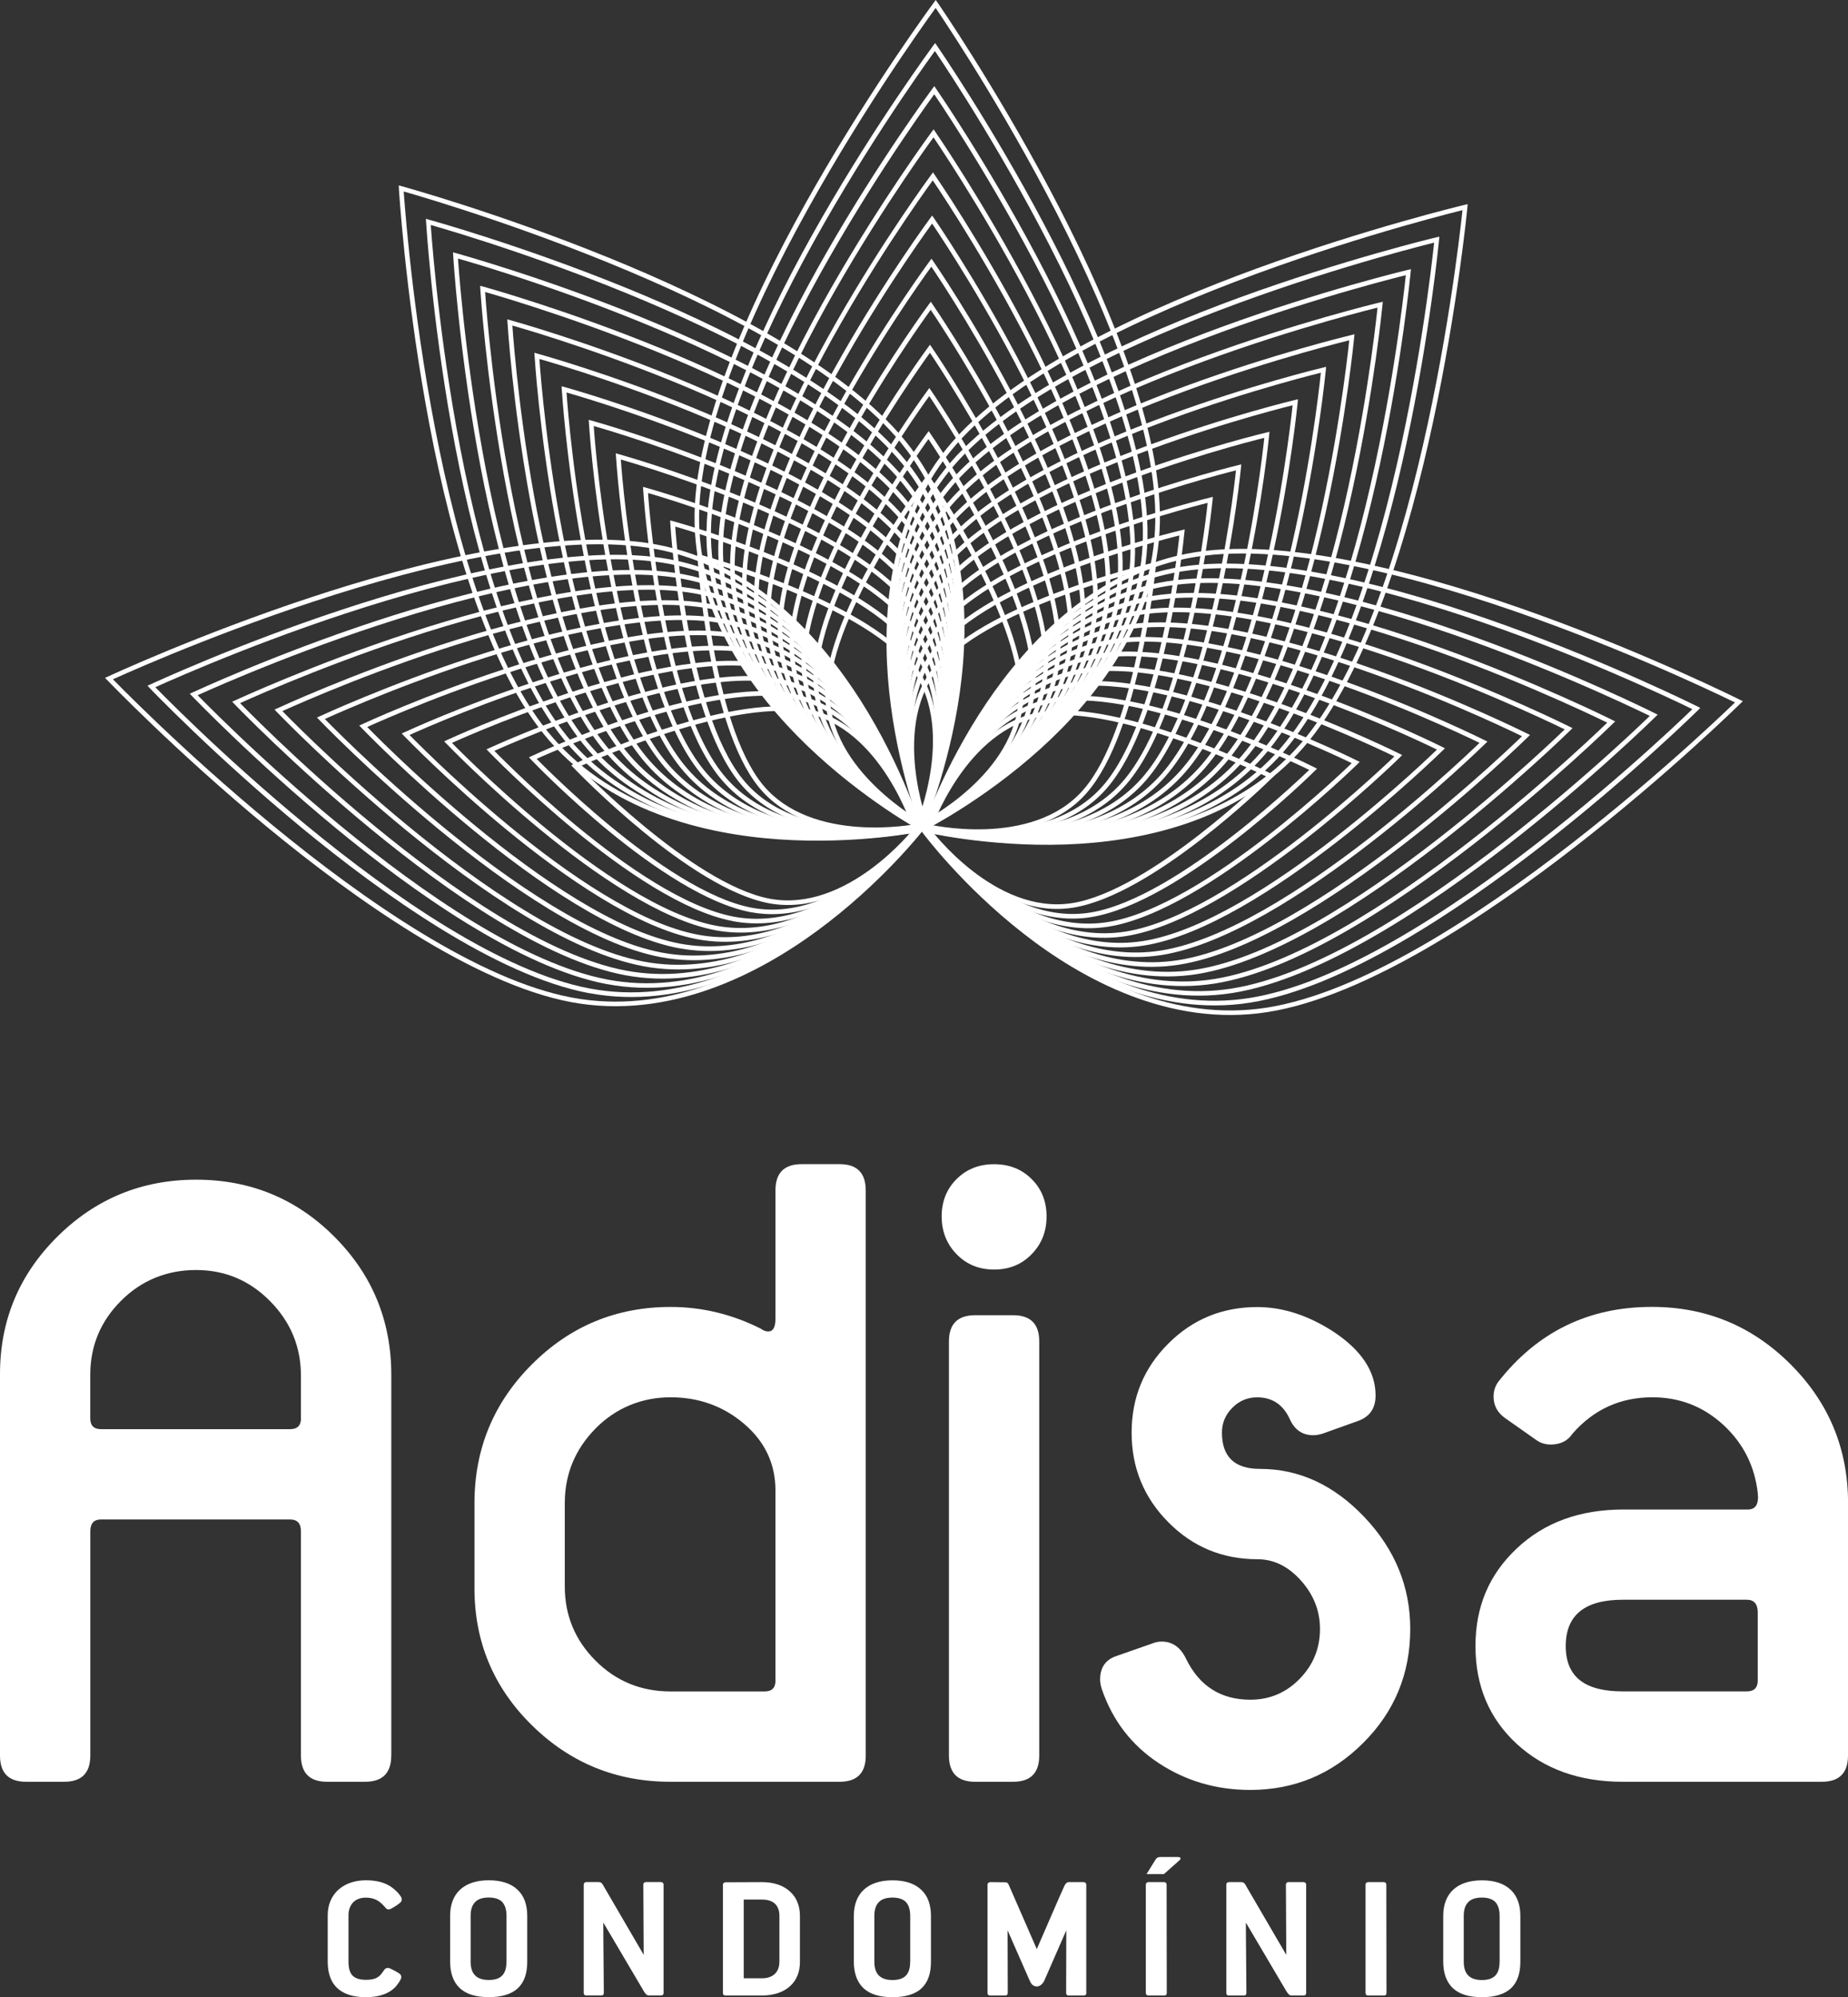
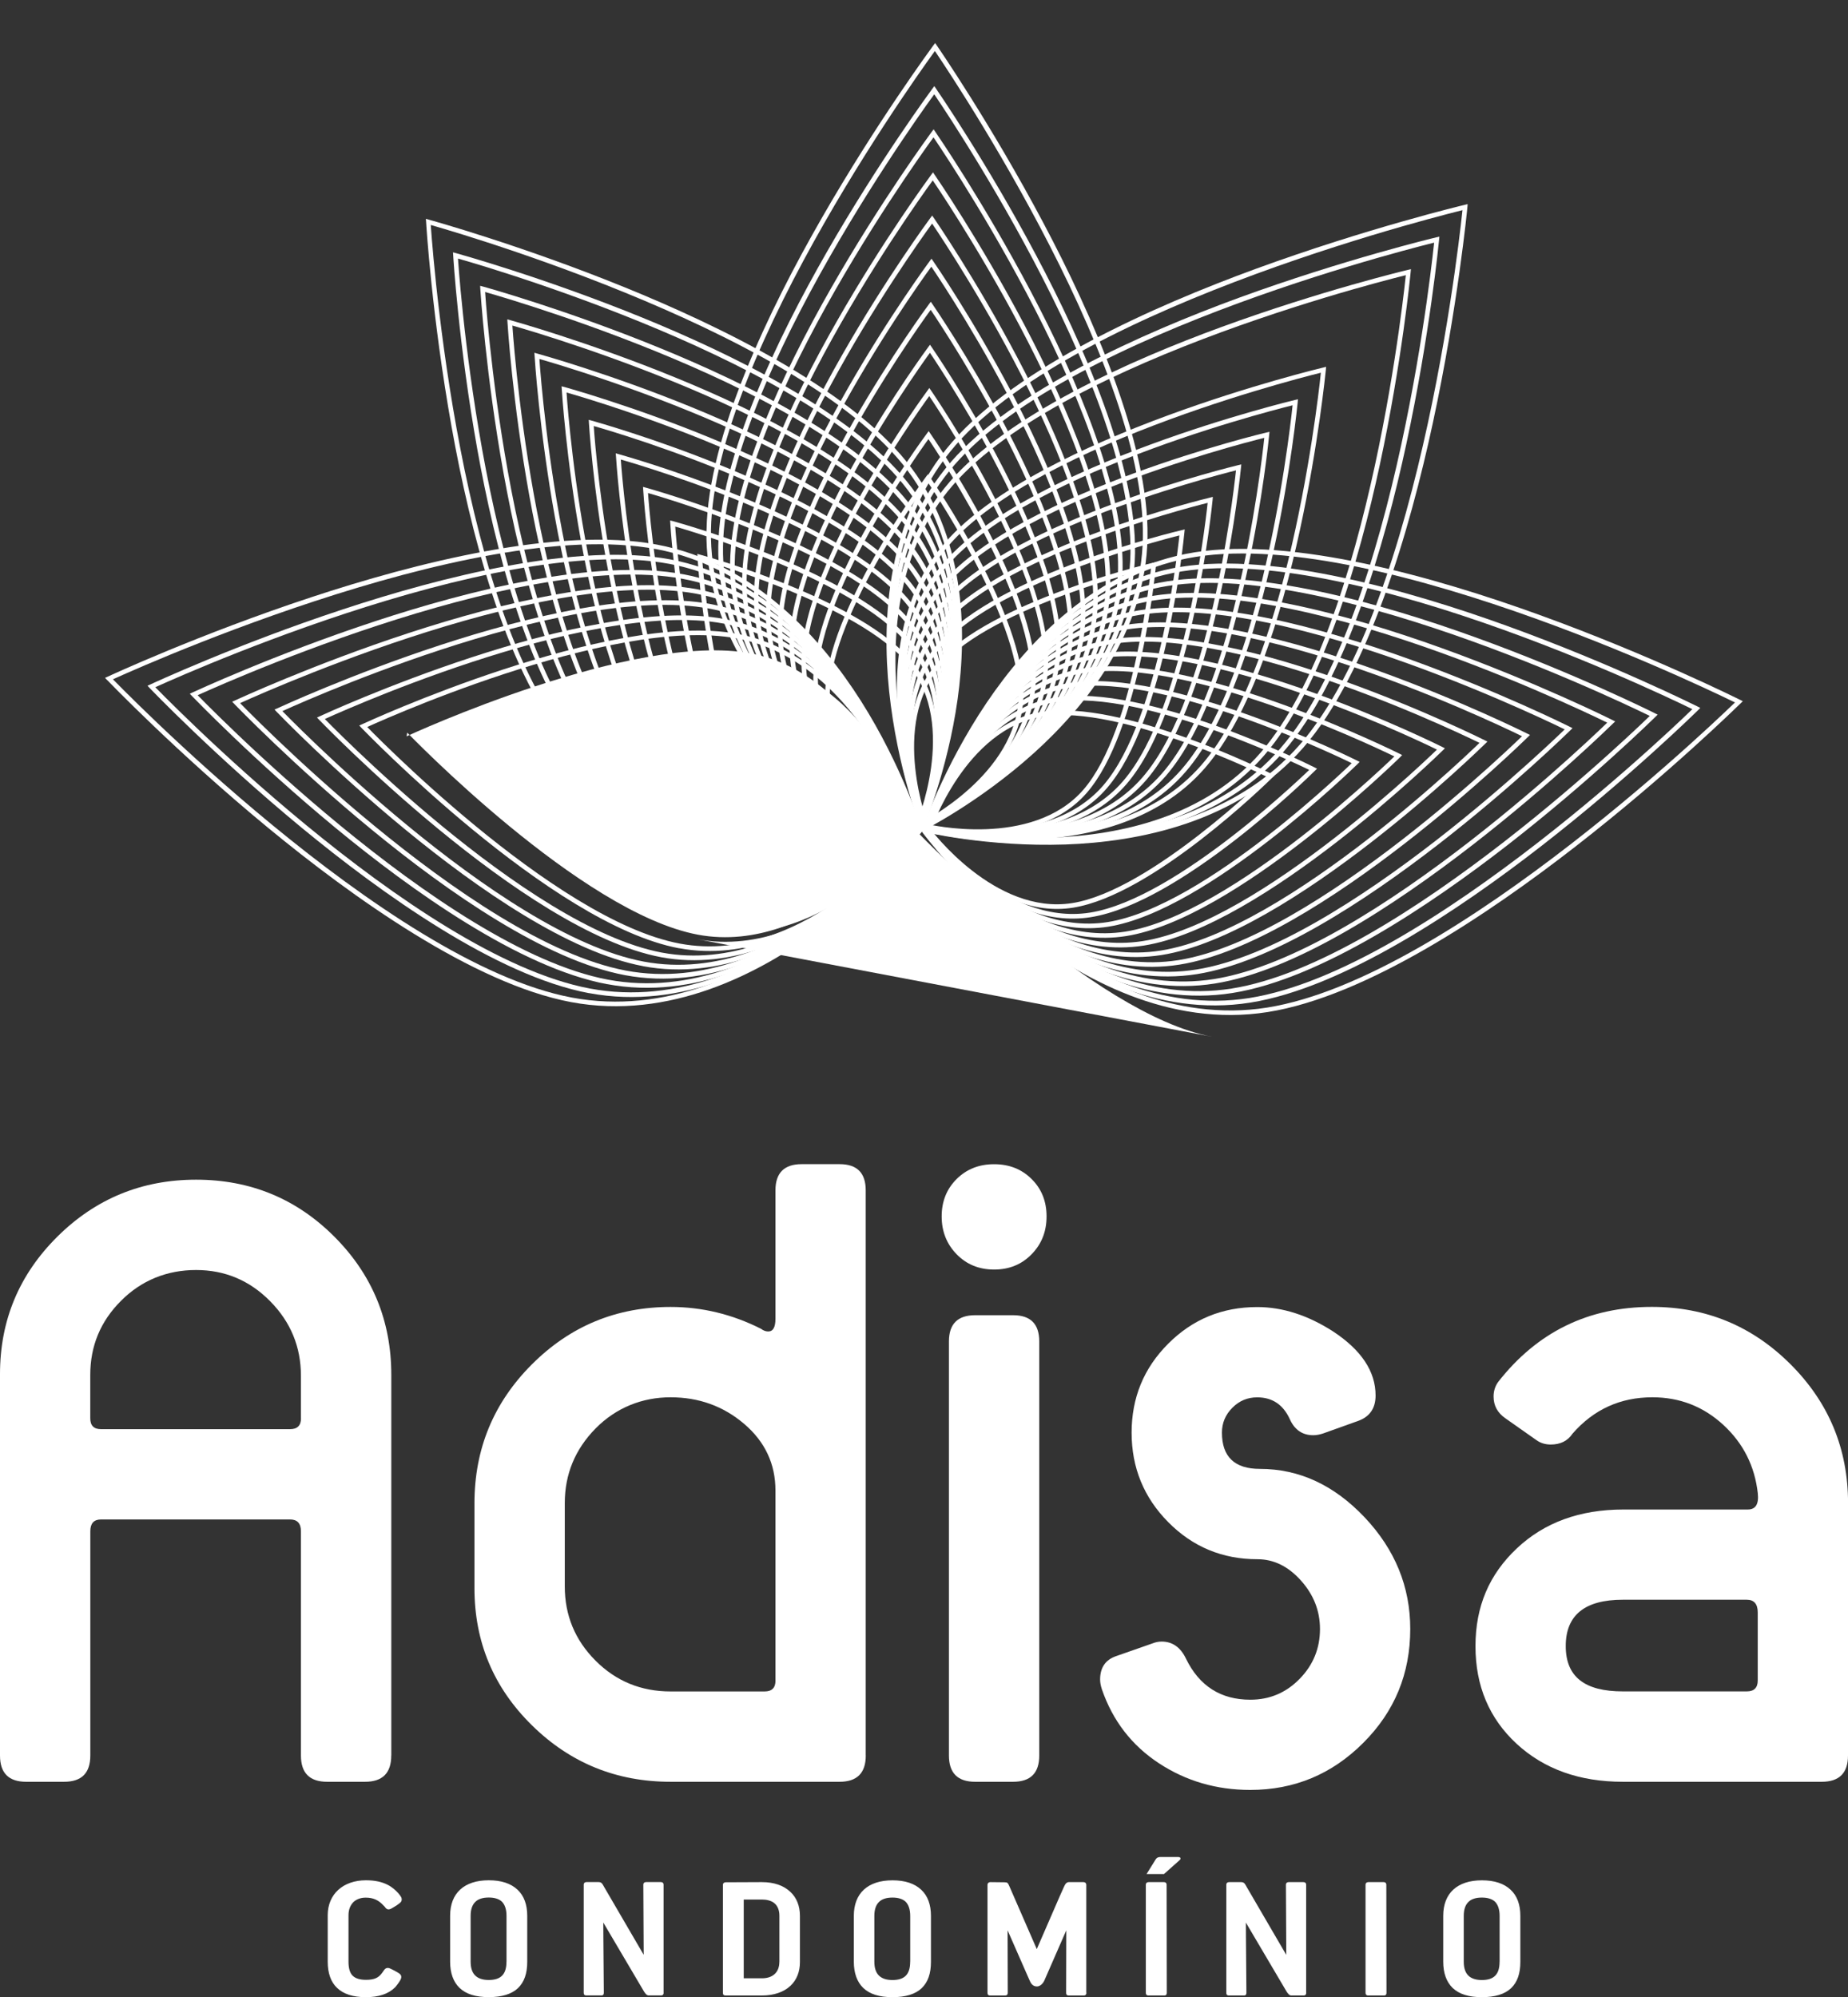
<svg xmlns="http://www.w3.org/2000/svg" id="Layer_2" viewBox="0 0 351.32 379.61">
  <rect x="0" y="0" width="351.32" height="379.61" fill="#333333" stroke="none" />
  <defs>
    <style>.cls-1,.cls-2{fill:#fff;}.cls-2{fill-rule:evenodd;}</style>
  </defs>
  <g id="Layer_1-2">
    <g>
      <path class="cls-1" d="M74.38,333.67c0,3.33-1.66,4.99-4.98,4.99h-7.21c-3.32,0-4.98-1.66-4.98-4.99v-42.63c0-1.49-.69-2.24-2.07-2.24H19.22c-1.38,0-2.05,.75-2.05,2.24v42.63c0,3.33-1.66,4.99-4.98,4.99H4.97c-3.32,0-4.97-1.66-4.97-4.99v-72.5c0-10.2,3.63-18.9,10.9-26.12,7.28-7.22,16.07-10.83,26.38-10.83s19.07,3.61,26.28,10.83c7.21,7.22,10.83,15.98,10.83,26.29v72.33Zm-17.17-64.09v-8.08c0-5.5-1.95-10.23-5.85-14.18-3.9-3.95-8.59-5.93-14.09-5.93s-10.38,1.95-14.26,5.85c-3.91,3.9-5.85,8.59-5.85,14.09v8.25c0,1.37,.68,2.06,2.05,2.06H55.15c1.37,0,2.07-.69,2.07-2.06Z" />
      <path class="cls-1" d="M164.59,333.67c0,3.32-1.66,4.99-4.98,4.99h-32.13c-10.3,0-19.09-3.58-26.37-10.75-7.28-7.16-10.91-15.84-10.91-26.03v-16.16c0-10.32,3.63-19.11,10.91-26.39,7.27-7.28,16.07-10.92,26.38-10.92,5.95,0,11.69,1.38,17.18,4.15,.46,.35,.92,.51,1.38,.51,.91,0,1.37-.8,1.37-2.41v-24.41c0-3.31,1.66-4.98,4.97-4.98h7.22c3.32,0,4.97,1.66,4.97,4.98v107.42Zm-17.17-14.24v-36.13c0-5.05-1.98-9.27-5.93-12.65-3.96-3.38-8.62-5.07-14.01-5.07s-10.37,1.98-14.26,5.93c-3.89,3.96-5.85,8.69-5.85,14.19v15.83c0,5.51,1.96,10.22,5.85,14.11,3.89,3.9,8.65,5.85,14.26,5.85h17.89c1.37,0,2.06-.69,2.06-2.07Z" />
      <path class="cls-1" d="M198.96,231.2c0,2.86-.94,5.25-2.84,7.19-1.88,1.94-4.26,2.91-7.13,2.91s-5.24-.97-7.13-2.91c-1.89-1.94-2.84-4.34-2.84-7.19s.95-5.22,2.84-7.1c1.89-1.88,4.26-2.82,7.13-2.82s5.25,.94,7.13,2.82c1.9,1.88,2.84,4.25,2.84,7.1m-1.39,102.47c0,3.33-1.66,4.99-4.97,4.99h-7.22c-3.31,0-4.98-1.66-4.98-4.99v-78.71c0-3.32,1.67-4.98,4.98-4.98h7.22c3.31,0,4.97,1.66,4.97,4.98v78.71Z" />
      <path class="cls-1" d="M268.1,309.61c0,8.49-2.97,15.71-8.94,21.66-5.95,5.96-13.12,8.94-21.48,8.94-6.42,0-12.21-1.69-17.36-5.07-5.16-3.39-8.77-8.06-10.83-14.02-.23-.69-.35-1.32-.35-1.89,0-2.29,1.03-3.78,3.09-4.47l6.89-2.41c.57-.23,1.14-.34,1.72-.34,2.06,0,3.61,1.1,4.64,3.28,2.53,5.18,6.61,7.77,12.22,7.77,3.67,0,6.79-1.32,9.37-3.96,2.58-2.64,3.87-5.8,3.87-9.48,0-3.44-1.2-6.51-3.62-9.21-2.42-2.7-5.17-4.05-8.26-4.05-6.66,0-12.32-2.35-16.96-7.04-4.65-4.69-6.97-10.37-6.97-17.01s2.31-12.28,6.96-16.92c4.63-4.64,10.27-6.96,16.92-6.96,4.8,0,9.61,1.54,14.43,4.64,5.38,3.54,8.07,7.6,8.07,12.17,0,2.4-1.09,4.01-3.26,4.81l-6.7,2.4c-.68,.23-1.32,.34-1.89,.34-2.06,0-3.56-1.03-4.47-3.08-1.26-2.74-3.32-4.12-6.19-4.12-1.84,0-3.41,.66-4.72,1.98-1.32,1.32-1.98,2.9-1.98,4.73,0,4.59,2.41,6.89,7.23,6.89,7.46,0,14.08,3.07,19.89,9.2,5.79,6.13,8.68,13.2,8.68,21.23" />
      <path class="cls-1" d="M351.32,333.67c0,3.32-1.66,4.99-4.99,4.99h-37.81c-8.25,0-14.98-2.41-20.2-7.22-5.21-4.82-7.82-11-7.82-18.56s2.62-13.65,7.86-18.58c5.23-4.93,11.99-7.39,20.27-7.39h23.64c1.5,0,2.12-1.03,1.9-3.1-.58-5.16-2.76-9.49-6.56-12.99-3.79-3.49-8.29-5.24-13.47-5.24-6.1,0-11.16,2.3-15.19,6.91-.92,1.38-2.3,2.07-4.14,2.07-1.04,0-1.96-.28-2.76-.86l-5.87-4.13c-1.5-1.04-2.24-2.42-2.24-4.13,0-1.04,.29-1.95,.86-2.76,7.44-9.52,17.18-14.28,29.22-14.28,10.32,0,19.11,3.64,26.39,10.92,7.28,7.28,10.92,16.07,10.92,26.39v47.96Zm-17.16-14.25v-12.94c0-1.61-.7-2.42-2.07-2.42h-23.59c-7.22,0-10.84,2.93-10.84,8.8s3.62,8.62,10.84,8.62h23.59c1.37,0,2.07-.69,2.07-2.07Z" />
      <path class="cls-1" d="M240.89,191.51c-35.4,5.6-64.54-33.45-64.83-33.85l.03,.06,.03,.34c.16-.47,15.82-46.61,51.21-52.22,35.53-5.62,102.39,27.61,103.06,27.95l-.11-.71c-.54,.53-53.87,52.8-89.4,58.43m89.9-58.5c-.17-.09-17.07-8.52-38.19-16.16-19.5-7.06-46.68-14.84-65.42-11.88-18.79,2.98-31.9,17.2-39.6,28.59-8.31,12.32-12.24,24.1-12.29,24.22l-.07,.22,.12,.18c.08,.11,7.47,10.09,19.2,19.23,10.82,8.47,27.69,17.93,46.48,14.95,18.73-2.96,42.18-18.76,58.55-31.5,17.72-13.77,31.18-27.03,31.32-27.15l.44-.43-.54-.28Z" />
      <path class="cls-1" d="M322.18,134.36h0c-.51,.49-51.01,50.01-84.65,55.33-33.53,5.32-61.12-31.67-61.4-32.04l.06,.4c.15-.44,14.97-44.14,48.49-49.45,33.65-5.33,96.98,26.15,97.62,26.47l-.12-.71Zm-97.64-26.63c-17.81,2.82-30.25,16.29-37.53,27.09-7.88,11.68-11.61,22.85-11.65,22.96l-.08,.21,.14,.19c.08,.09,7.07,9.56,18.18,18.22,10.27,8.02,26.25,16.99,44.07,14.17,17.74-2.81,39.95-17.79,55.46-29.85,16.79-13.05,29.54-25.6,29.68-25.73l.43-.44-.55-.28c-.16-.07-16.18-8.07-36.17-15.3-18.48-6.68-44.22-14.05-61.97-11.24Z" />
      <path class="cls-1" d="M314.09,135.64h0c-.48,.47-48.16,47.22-79.93,52.25-31.64,5.01-57.7-29.9-57.96-30.25l.06,.4c.14-.42,14.13-41.67,45.77-46.68,31.77-5.03,91.57,24.69,92.17,24.99h.03l.02,.02-.16-.72Zm-92.2-25.15c-16.83,2.66-28.57,15.38-35.45,25.59-7.45,11.02-10.98,21.57-11.01,21.67l-.08,.22,.14,.17c.07,.09,6.69,9.03,17.17,17.22,9.7,7.58,24.8,16.05,41.62,13.38,16.77-2.65,37.76-16.8,52.4-28.18,15.85-12.33,27.9-24.18,28.02-24.3l.44-.43-.55-.27c-.15-.08-15.28-7.64-34.17-14.45-17.44-6.31-41.78-13.28-58.53-10.62Z" />
      <path class="cls-1" d="M306,136.92h0c-.45,.44-45.31,44.43-75.21,49.17-29.75,4.72-54.27-28.13-54.51-28.46l.06,.4c.13-.39,13.29-39.19,43.05-43.91,29.89-4.74,86.15,23.23,86.73,23.51l-.13-.71Zm-86.74-23.68c-15.85,2.51-26.9,14.48-33.39,24.1-7,10.38-10.32,20.3-10.36,20.4l-.06,.22,.12,.18c.07,.09,6.29,8.5,16.17,16.2,9.13,7.13,23.35,15.12,39.2,12.6,30.16-4.77,75.23-48.96,75.68-49.4l.44-.42-.56-.28c-.56-.29-57.09-28.37-87.24-23.6Z" />
      <path class="cls-1" d="M297.91,138.21h0c-.43,.41-42.48,41.64-70.49,46.07-27.88,4.42-50.84-26.35-51.08-26.67l.06,.4c.13-.37,12.47-36.73,40.33-41.15,28.02-4.43,80.75,21.78,81.28,22.04l-.1-.69Zm-81.31-22.21c-14.86,2.36-25.22,13.6-31.31,22.6-6.58,9.74-9.7,19.05-9.72,19.13l-.07,.22,.14,.18c.06,.08,5.89,7.98,15.15,15.21,8.56,6.69,21.9,14.16,36.76,11.81,28.27-4.48,70.54-45.9,70.97-46.33l.43-.42-.53-.27c-.54-.27-53.53-26.61-81.81-22.13Z" />
      <path class="cls-1" d="M289.81,139.49h0c-.4,.4-39.63,38.85-65.77,43-25.99,4.11-47.41-24.59-47.63-24.87l.07,.4c.12-.34,11.62-34.26,37.62-38.37,26.13-4.14,75.33,20.31,75.82,20.56l-.11-.71Zm-75.85-20.72c-13.88,2.2-23.57,12.68-29.24,21.1-6.13,9.08-9.05,17.78-9.07,17.86l-.07,.22,.14,.19c.05,.07,5.51,7.43,14.14,14.18,8,6.26,20.45,13.23,34.34,11.03,26.39-4.18,65.83-42.83,66.23-43.23l.44-.43-.55-.27c-.49-.25-49.95-24.83-76.35-20.65Z" />
      <path class="cls-1" d="M281.71,140.77h0c-.37,.36-36.79,36.06-61.03,39.9-24.11,3.82-43.99-22.81-44.18-23.07l.05,.39c.11-.31,10.78-31.79,34.91-35.6,24.24-3.85,69.91,18.86,70.37,19.08l-.11-.7Zm-70.4-19.25c-12.9,2.05-21.89,11.79-27.17,19.6-5.69,8.45-8.39,16.52-8.43,16.59l-.06,.21,.12,.18c.06,.06,5.12,6.91,13.16,13.17,7.42,5.8,18.99,12.29,31.9,10.25,24.52-3.89,61.14-39.78,61.5-40.14l.44-.43-.55-.27c-.46-.24-46.38-23.05-70.9-19.17Z" />
      <path class="cls-1" d="M273.62,142.05h0c-.33,.33-33.94,33.27-56.3,36.81-22.24,3.53-40.57-21.04-40.76-21.29l.06,.4c.1-.29,9.95-29.31,32.19-32.84,22.36-3.55,64.5,17.4,64.93,17.62l-.12-.71Zm-64.95-17.79c-11.91,1.9-20.21,10.9-25.09,18.12-5.25,7.79-7.74,15.25-7.77,15.32l-.08,.21,.14,.18c.04,.07,4.72,6.38,12.13,12.17,6.87,5.36,17.54,11.35,29.47,9.46,22.63-3.59,56.44-36.73,56.78-37.06l.44-.43-.54-.28c-.43-.22-42.83-21.28-65.47-17.7Z" />
      <path class="cls-1" d="M265.53,143.34h0c-.32,.3-31.11,30.48-51.59,33.73-20.37,3.21-37.15-19.27-37.31-19.5l.06,.4c.1-.27,9.11-26.84,29.46-30.07,20.49-3.24,59.09,15.95,59.49,16.14l-.11-.69Zm-59.51-16.31c-20.89,3.31-30.06,30.39-30.16,30.66l-.07,.21,.13,.19c.17,.23,17.27,23.13,38.15,19.83,20.77-3.28,51.76-33.66,52.07-33.97l.42-.44-.54-.27c-.38-.19-39.24-19.51-60.01-16.22Z" />
      <path class="cls-1" d="M257.43,144.62h0c-.28,.28-28.26,27.7-46.86,30.64-18.48,2.93-33.71-17.49-33.87-17.69l.06,.39c.07-.25,8.26-24.36,26.74-27.3,18.6-2.94,53.68,14.49,54.03,14.66l-.11-.7Zm-54.06-14.82c-19,3.01-27.36,27.63-27.44,27.88l-.07,.22,.13,.18c.16,.21,15.71,21.05,34.72,18.05,18.88-2.99,47.05-30.61,47.34-30.88l.43-.44-.54-.27c-.36-.18-35.69-17.74-54.56-14.74Z" />
      <path class="cls-1" d="M249.33,145.91h0c-.25,.24-25.4,24.91-42.12,27.55-16.6,2.62-30.29-15.72-30.43-15.91l.06,.39c.07-.2,7.44-21.9,24.02-24.52,16.72-2.64,48.28,13.03,48.59,13.18h.02l.03,.02-.17-.71Zm-48.61-13.35c-17.11,2.71-24.64,24.89-24.71,25.12l-.08,.22,.14,.18c.14,.19,14.15,18.96,31.27,16.25,17-2.69,41.57-26.77,42.6-27.8l.44-.43-.55-.28c-1.3-.65-32.11-15.95-49.11-13.26Z" />
      <path class="cls-1" d="M203.83,171.65c-14.7,2.33-26.86-13.95-26.98-14.11l.06,.4c.07-.2,6.6-19.43,21.31-21.77,14.83-2.35,42.85,11.57,43.13,11.72l-.12-.71c-.21,.23-22.54,22.12-37.39,24.47m37.91-24.55c-1.15-.58-28.54-14.18-43.66-11.8-15.24,2.42-21.94,22.15-22,22.36l-.07,.21,.14,.19c.12,.17,12.59,16.88,27.83,14.46,15.12-2.39,36.96-23.8,37.88-24.71l.44-.43-.55-.27Z" />
      <path class="cls-1" d="M124.72,104.36c35.24,6.62,49.57,53.18,49.7,53.66l.08-.4c-.3,.4-30.54,38.6-65.77,31.99-35.35-6.64-87.17-60.4-87.69-60.94l-.13,.7c.68-.31,68.47-31.63,103.81-25m-104.32,24.91c.13,.14,13.23,13.77,30.54,28.04,16.01,13.19,38.99,29.65,57.62,33.15,18.71,3.51,35.83-5.47,46.9-13.63,11.97-8.81,19.64-18.58,19.73-18.68l.14-.18-.07-.21c-.03-.12-3.64-12.02-11.6-24.56-7.37-11.61-20.08-26.2-38.78-29.7-18.64-3.51-46.03,3.51-65.72,10.01-21.31,7.03-38.45,14.98-38.63,15.07l-.56,.25,.42,.45Z" />
      <path class="cls-1" d="M28.96,130.88h0c.65-.3,64.85-29.98,98.33-23.7,33.36,6.27,46.93,50.37,47.07,50.82l.07-.4c-.28,.37-28.93,36.55-62.28,30.29-33.49-6.29-82.56-57.21-83.06-57.72l-.13,.71Zm83.03,57.88c17.72,3.33,33.96-5.18,44.44-12.91,11.35-8.36,18.62-17.61,18.7-17.7l.13-.19-.06-.21c-.03-.12-3.45-11.38-11-23.27-6.98-11-19.02-24.82-36.75-28.15-17.65-3.31-43.61,3.33-62.27,9.49-20.19,6.65-36.43,14.19-36.59,14.27l-.55,.25,.42,.44c.12,.14,12.53,13.05,28.93,26.58,15.16,12.49,36.94,28.09,54.59,31.41Z" />
      <path class="cls-1" d="M37.01,132.4h0c.61-.29,61.24-28.3,92.85-22.37,31.49,5.92,44.3,47.55,44.42,47.97l.08-.4c-.27,.36-27.31,34.51-58.79,28.6-31.61-5.94-77.96-54.02-78.42-54.5l-.14,.71Zm78.4,54.65c16.74,3.14,32.08-4.89,41.98-12.19,10.72-7.89,17.58-16.63,17.66-16.73l.13-.17-.06-.22c-.04-.1-3.26-10.74-10.39-21.98-6.59-10.4-17.97-23.45-34.72-26.59-16.68-3.14-41.19,3.13-58.82,8.95-19.07,6.29-34.41,13.41-34.56,13.48l-.55,.26,.42,.44c.13,.13,11.84,12.32,27.33,25.09,14.32,11.81,34.89,26.54,51.58,29.67Z" />
      <path class="cls-1" d="M45.07,133.9h0c.58-.26,57.62-26.62,87.35-21.04,29.62,5.56,41.67,44.72,41.79,45.12l.08-.4c-.25,.33-25.69,32.46-55.3,26.9-29.74-5.58-73.35-50.82-73.78-51.29l.04,.07-.18,.64Zm73.75,51.45c15.78,2.96,30.21-4.62,39.55-11.48,10.08-7.42,16.55-15.66,16.61-15.75l.14-.17-.07-.21c-.03-.1-3.08-10.11-9.77-20.7-6.22-9.79-16.92-22.07-32.69-25.03-30.02-5.64-87.31,20.84-87.88,21.11l-.57,.25,.43,.45c.43,.46,44.24,45.9,74.25,51.53Z" />
      <path class="cls-1" d="M53.13,135.41h0c.53-.25,53.99-24.95,81.86-19.71,27.75,5.2,39.04,41.9,39.15,42.27l.07-.39c-.24,.3-24.07,30.4-51.82,25.19-27.87-5.22-68.73-47.63-69.14-48.05l.05,.06-.17,.64Zm69.12,48.23c14.79,2.78,28.33-4.32,37.08-10.77,9.45-6.96,15.52-14.68,15.58-14.76l.13-.18-.06-.23c-.03-.08-2.88-9.48-9.17-19.39-5.83-9.18-15.88-20.71-30.66-23.49-28.15-5.28-81.86,19.54-82.4,19.8l-.56,.24,.43,.46c.41,.43,41.47,43.03,69.62,48.31Z" />
      <path class="cls-1" d="M61.18,136.92h0c.5-.23,50.38-23.28,76.38-18.4,25.87,4.85,36.41,39.08,36.52,39.43l.07-.4c-.22,.28-22.45,28.35-48.32,23.51-25.98-4.88-64.12-44.44-64.51-44.84l-.13,.69Zm64.48,45.01c13.81,2.59,26.46-4.03,34.63-10.06,8.83-6.49,14.49-13.71,14.54-13.78l.14-.17-.06-.21c-.04-.09-2.7-8.87-8.56-18.13-5.44-8.57-14.81-19.32-28.63-21.92-26.27-4.93-76.4,18.23-76.91,18.47l-.55,.26,.43,.44c.38,.4,38.71,40.17,64.98,45.1Z" />
      <path class="cls-1" d="M69.24,138.44h0c.46-.22,46.76-21.61,70.89-17.09,24,4.5,33.77,36.26,33.87,36.59l.07-.4c-.21,.27-20.84,26.31-44.83,21.81-24.12-4.52-59.52-41.25-59.87-41.62l-.13,.7Zm59.84,41.78c12.84,2.41,24.58-3.74,32.17-9.34,8.19-6.03,13.46-12.73,13.5-12.8l.15-.18-.07-.21c-.03-.08-2.51-8.23-7.95-16.83-5.06-7.96-13.78-17.96-26.61-20.37-24.41-4.57-70.96,16.94-71.42,17.16l-.55,.25,.42,.45c.37,.37,35.95,37.3,60.35,41.88Z" />
-       <path class="cls-1" d="M77.3,139.95h0c.43-.21,43.15-19.93,65.4-15.76,22.13,4.15,31.14,33.45,31.24,33.73l.06-.39c-.19,.24-19.21,24.27-41.34,20.12-22.25-4.17-54.91-38.06-55.24-38.4l-.13,.7Zm55.22,38.56c11.84,2.23,22.7-3.46,29.71-8.62,7.57-5.58,12.42-11.76,12.47-11.82l.14-.17-.06-.21c-.02-.07-2.3-7.6-7.34-15.54-4.67-7.35-12.73-16.59-24.58-18.82-22.51-4.22-65.5,15.63-65.93,15.83l-.56,.25,.43,.45c.33,.34,33.18,34.43,55.72,38.65Z" />
+       <path class="cls-1" d="M77.3,139.95h0c.43-.21,43.15-19.93,65.4-15.76,22.13,4.15,31.14,33.45,31.24,33.73l.06-.39c-.19,.24-19.21,24.27-41.34,20.12-22.25-4.17-54.91-38.06-55.24-38.4l-.13,.7Zm55.22,38.56c11.84,2.23,22.7-3.46,29.71-8.62,7.57-5.58,12.42-11.76,12.47-11.82l.14-.17-.06-.21l-.56,.25,.43,.45c.33,.34,33.18,34.43,55.72,38.65Z" />
      <path class="cls-1" d="M85.35,141.46h0c.4-.18,39.54-18.27,59.92-14.44,20.26,3.79,28.51,30.62,28.59,30.89l.07-.4c-.17,.22-17.6,22.23-37.85,18.43-20.38-3.83-50.3-34.87-50.6-35.18l-.02-.03-.03-.02-.08,.75Zm50.58,35.34c20.77,3.9,38.52-18.52,38.7-18.76l.14-.18-.06-.22c-.09-.27-8.49-27.61-29.27-31.5-20.66-3.88-60.05,14.33-60.45,14.51l-.55,.26,.43,.44c.3,.32,30.42,31.56,51.07,35.44Z" />
      <path class="cls-1" d="M93.41,142.98h0c.36-.17,35.91-16.6,54.43-13.13,18.39,3.45,25.88,27.81,25.95,28.05v.03l.03,.03,.05-.45c-.15,.2-15.97,20.18-34.36,16.72-18.51-3.48-45.69-31.67-45.96-31.95l-.14,.7Zm45.94,32.11c18.91,3.55,35.04-16.84,35.21-17.06l.14-.17-.07-.21c-.07-.26-7.72-25.11-26.63-28.66-18.79-3.53-54.59,13.02-54.95,13.18l-.56,.25,.43,.45c.28,.28,27.65,28.69,46.44,32.21Z" />
      <path class="cls-1" d="M101.46,144.48h0c.33-.15,32.31-14.93,48.94-11.8,16.52,3.09,23.25,24.98,23.32,25.2l.08-.39c-.15,.18-14.37,18.13-30.88,15.04-16.64-3.12-41.08-28.48-41.33-28.74l-.14,.7Zm41.31,28.9c17.04,3.19,31.58-15.17,31.71-15.36l.14-.18-.06-.21c-.08-.23-6.96-22.62-24-25.81-16.91-3.18-48.15,11.25-49.46,11.87l-.54,.26,.41,.44c1,1.05,24.89,25.82,41.8,29Z" />
      <path class="cls-1" d="M152.97,135.51c14.65,2.76,20.62,22.17,20.67,22.37l.08-.4c-.13,.16-12.73,16.08-27.38,13.34-14.77-2.77-36.47-25.29-36.69-25.52l-.13,.7c.28-.14,28.68-13.26,43.45-10.49m-43.95,10.4c.89,.93,22.12,22.95,37.16,25.77,15.18,2.85,28.11-13.49,28.23-13.66l.14-.18-.07-.21c-.06-.21-6.19-20.13-21.36-22.98-15.04-2.82-42.8,10.01-43.98,10.56l-.55,.26,.42,.44Z" />
      <path class="cls-1" d="M247.1,141.53c-23.52,27.03-70.95,15.82-71.42,15.71l.3,.26c-.17-.46-17.82-45.88,5.71-72.91,23.61-27.14,96.22-44.62,96.94-44.79l-.54-.47c-.07,.74-7.36,75.06-30.98,102.2m31.32-102.59c-.18,.04-18.56,4.44-39.65,12.14-19.47,7.12-45.31,18.62-57.76,32.93-12.49,14.36-13.41,33.67-11.99,47.35,1.54,14.78,6.08,26.35,6.14,26.46l.08,.21,.21,.05c.13,.03,12.21,2.93,27.07,2.43,13.74-.48,32.75-4.06,45.24-18.41,12.45-14.31,20.27-41.48,24.63-61.74,4.73-21.95,6.55-40.76,6.56-40.96l.05-.6-.59,.14Z" />
      <path class="cls-1" d="M272.7,45.51h0c-.07,.71-6.97,71.1-29.34,96.79-22.28,25.6-67.18,14.99-67.64,14.87l.31,.27c-.19-.43-16.89-43.45,5.39-69.04,22.37-25.7,91.13-42.26,91.83-42.43l-.55-.47Zm-91.93,42.31c-11.84,13.59-12.72,31.91-11.36,44.87,1.46,14.02,5.75,24.96,5.81,25.07l.08,.21,.21,.05c.11,.04,11.56,2.79,25.64,2.29,13.02-.45,31.04-3.84,42.87-17.44,11.8-13.55,19.21-39.29,23.34-58.51,4.48-20.78,6.2-38.6,6.22-38.78l.06-.6-.59,.13c-.17,.04-17.59,4.21-37.56,11.5-18.46,6.76-42.92,17.64-54.72,31.2Z" />
      <path class="cls-1" d="M267.32,51.69h0c-.06,.67-6.59,67.14-27.7,91.4-21.04,24.17-63.43,14.14-63.86,14.03l.3,.27c-.16-.41-15.93-41.02,5.1-65.18,21.11-24.26,86.04-39.91,86.69-40.05l-.54-.47Zm-86.82,39.95c-11.2,12.86-12.02,30.14-10.74,42.39,1.37,13.22,5.44,23.58,5.48,23.69l.08,.21,.23,.05c.1,.02,10.91,2.62,24.21,2.17,12.3-.43,29.32-3.64,40.5-16.49,11.15-12.8,18.14-37.12,22.04-55.26,4.23-19.63,5.86-36.46,5.87-36.63l.06-.61-.59,.14c-.18,.04-16.61,3.97-35.47,10.87-17.43,6.37-40.54,16.66-51.68,29.46Z" />
-       <path class="cls-1" d="M261.94,57.87h0c-.05,.62-6.2,63.16-26.06,85.99-19.79,22.73-59.66,13.3-60.06,13.2l.29,.26c-.15-.38-14.98-38.58,4.79-61.31,19.87-22.83,80.96-37.54,81.57-37.69l-.54-.46Zm-81.7,37.57c-10.53,12.11-11.31,28.38-10.1,39.91,1.29,12.46,5.12,22.2,5.16,22.31l.1,.21,.22,.05c.09,.03,10.28,2.47,22.79,2.05,11.59-.41,27.6-3.42,38.14-15.52,20.04-23.04,26.21-85.86,26.27-86.48l.06-.61-.6,.14c-.62,.14-61.98,14.91-82.04,37.95Z" />
-       <path class="cls-1" d="M256.57,64.06h0c-.06,.59-5.81,59.2-24.43,80.59-18.53,21.3-55.89,12.47-56.27,12.37l.3,.26c-.15-.35-14.05-36.15,4.48-57.44,18.62-21.39,75.88-35.18,76.45-35.3l-.53-.47Zm-76.59,35.2c-9.88,11.35-10.61,26.62-9.47,37.43,1.21,11.68,4.8,20.82,4.84,20.91l.1,.21,.21,.05c.1,.02,9.65,2.31,21.38,1.91,10.86-.37,25.88-3.21,35.78-14.56,18.79-21.6,24.57-80.49,24.62-81.08l.06-.6-.59,.15c-.58,.13-58.1,13.99-76.91,35.58Z" />
      <path class="cls-1" d="M251.17,70.24h0c-.04,.55-5.42,55.23-22.78,75.18-17.27,19.86-52.13,11.62-52.48,11.53l.3,.26c-.13-.33-13.09-33.72,4.18-53.57,17.36-19.96,70.79-32.82,71.32-32.95l-.54-.46Zm-71.45,32.83c-9.22,10.61-9.91,24.87-8.85,34.96,1.13,10.91,4.48,19.43,4.52,19.52l.08,.21,.22,.06c.09,.02,9,2.16,19.96,1.78,10.14-.35,24.17-2.99,33.39-13.59,17.56-20.17,22.95-75.13,23.01-75.68l.05-.61-.59,.15c-.54,.12-54.23,13.05-71.79,33.21Z" />
      <path class="cls-1" d="M245.8,76.42h0c-.05,.51-5.03,51.27-21.15,69.78-16.02,18.42-48.37,10.78-48.69,10.7l.3,.26c-.12-.31-12.15-31.28,3.88-49.7,16.11-18.51,65.7-30.46,66.2-30.58l-.54-.47Zm-66.33,30.47c-8.57,9.84-9.21,23.08-8.22,32.47,1.05,10.12,4.17,18.05,4.2,18.12l.09,.21,.22,.05c.08,.02,8.36,2.01,18.54,1.66,9.42-.32,22.46-2.78,31.03-12.63,16.3-18.73,21.31-69.77,21.37-70.28l.05-.6-.6,.14c-.5,.12-50.36,12.13-66.66,30.86Z" />
      <path class="cls-1" d="M240.42,82.6h0c-.05,.47-4.64,47.31-19.5,64.39-14.78,16.98-44.61,9.93-44.91,9.85l.3,.26c-.12-.28-11.21-28.85,3.58-45.83,14.87-17.08,60.61-28.1,61.07-28.2l-.53-.47Zm-61.19,28.1c-7.92,9.11-8.5,21.34-7.61,30,.98,9.35,3.85,16.66,3.88,16.74l.08,.21,.22,.05c.07,.02,7.71,1.85,17.1,1.53,8.7-.3,20.75-2.57,28.67-11.68,15.05-17.28,19.67-64.4,19.71-64.88l.06-.6-.6,.14c-.46,.1-46.49,11.19-61.53,28.47Z" />
      <path class="cls-1" d="M235.04,88.78h0c-.05,.43-4.25,43.34-17.86,58.99-13.54,15.56-40.85,9.09-41.12,9.02l.3,.26c-.11-.26-10.27-26.42,3.27-41.96,13.62-15.65,55.53-25.73,55.95-25.84l-.53-.47Zm-56.08,25.73c-13.88,15.95-3.52,42.6-3.41,42.88l.08,.21,.22,.05c.28,.07,28.1,6.64,41.99-9.31,13.79-15.85,18.04-59.04,18.08-59.47l.06-.6-.6,.14c-.42,.11-42.62,10.27-56.41,26.11Z" />
      <path class="cls-1" d="M229.65,94.97h0c-.04,.4-3.86,39.37-16.22,53.58-12.29,14.12-37.08,8.26-37.33,8.19l.3,.26c-.09-.23-9.32-23.99,2.95-38.1,12.38-14.21,50.45-23.38,50.83-23.47l-.53-.47Zm-50.95,23.36c-12.63,14.5-3.21,38.75-3.12,39l.09,.21,.22,.05c.25,.06,25.56,6.04,38.19-8.47,12.55-14.42,16.4-53.68,16.44-54.07l.05-.61-.58,.15c-.39,.09-38.75,9.33-51.29,23.74Z" />
      <path class="cls-1" d="M224.28,101.15h0c-.03,.35-3.48,35.41-14.59,48.19-11.03,12.67-33.32,7.41-33.54,7.35l.31,.26c-.1-.21-8.38-21.56,2.65-34.23,11.12-12.78,45.37-21.02,45.7-21.1l-.53-.47Zm-45.84,20.99c-11.37,13.08-2.89,34.92-2.8,35.13l.08,.22,.23,.05c.22,.04,23.02,5.44,34.4-7.64,11.31-12.98,14.66-47.22,14.81-48.67l.06-.61-.59,.15c-1.42,.33-34.87,8.39-46.17,21.37Z" />
      <path class="cls-1" d="M205.95,150.11c-9.79,11.24-29.55,6.57-29.76,6.51l.31,.27c-.08-.19-7.43-19.14,2.35-30.36,9.87-11.34,40.27-18.66,40.58-18.73l-.54-.47c-.03,.31-3.07,31.44-12.94,42.78m13.28-43.16c-1.26,.29-30.98,7.46-41.04,19-10.13,11.64-2.58,31.07-2.5,31.27l.09,.21,.21,.06c.2,.05,20.48,4.84,30.61-6.79,10.06-11.55,13.04-41.99,13.17-43.27l.06-.61-.59,.14Z" />
-       <path class="cls-1" d="M171.47,84.4c22.57,27.84,3.33,72.61,3.14,73.07l.32-.25c-.48,.09-48.27,9.63-70.84-18.21-22.65-27.95-27.33-102.47-27.38-103.23l-.55,.45c.72,.2,72.67,20.22,95.32,48.17M75.83,35.83c.01,.19,1.17,19.06,5.12,41.14,3.65,20.42,10.51,47.86,22.45,62.58,11.98,14.78,30.85,19.02,44.57,19.98,14.82,1.04,27.01-1.44,27.12-1.47l.23-.04,.09-.2c.05-.12,4.99-11.51,7.06-26.23,1.91-13.63,1.67-32.96-10.32-47.74-11.94-14.74-37.36-27.12-56.57-34.93-20.78-8.44-39.01-13.48-39.19-13.52l-.59-.16,.04,.6Z" />
      <path class="cls-1" d="M81.32,42.6h0c.68,.19,68.82,19.15,90.26,45.61,21.38,26.38,3.16,68.76,2.98,69.2l.3-.25c-.45,.09-45.71,9.12-67.08-17.24-21.45-26.46-25.88-97.05-25.93-97.76l-.54,.45Zm25.79,97.86c11.36,14.02,29.24,18.03,42.23,18.95,14.06,.98,25.59-1.37,25.71-1.39l.22-.05,.09-.21c.04-.1,4.73-10.9,6.69-24.86,1.81-12.9,1.58-31.23-9.78-45.24-11.31-13.96-35.39-25.69-53.6-33.09-19.69-7.99-36.95-12.77-37.12-12.81l-.59-.17,.05,.62c0,.18,1.1,18.04,4.85,38.97,3.46,19.34,9.96,45.32,21.27,59.28Z" />
      <path class="cls-1" d="M86.47,48.97h0c.65,.18,65,18.08,85.24,43.06,20.17,24.89,2.98,64.92,2.8,65.32l.31-.26c-.42,.09-43.14,8.61-63.31-16.26-20.26-24.99-24.44-91.63-24.49-92.3l-.56,.45Zm24.36,92.41c10.72,13.23,27.61,17.03,39.9,17.89,13.27,.92,24.16-1.29,24.28-1.31l.22-.05,.08-.21c.06-.1,4.47-10.3,6.32-23.47,1.7-12.19,1.49-29.51-9.24-42.74-10.68-13.19-33.43-24.27-50.62-31.26-18.6-7.56-34.9-12.06-35.06-12.11l-.59-.16,.04,.61c0,.18,1.04,17.06,4.58,36.82,3.28,18.26,9.41,42.8,20.1,56Z" />
      <path class="cls-1" d="M91.63,55.33h0c.61,.17,61.16,17.01,80.2,40.51,18.98,23.42,2.8,61.07,2.64,61.44l.31-.25c-.41,.08-40.59,8.1-59.57-15.3-19.05-23.52-22.99-86.22-23.03-86.86l-.56,.45Zm22.91,86.95c10.11,12.47,26,16.04,37.57,16.85,12.5,.87,22.76-1.22,22.86-1.25l.21-.04,.11-.2c.03-.1,4.2-9.7,5.94-22.1,1.61-11.48,1.4-27.78-8.71-40.25-19.22-23.71-80.03-40.65-80.64-40.81l-.6-.16,.03,.61c.05,.64,4,63.62,23.22,87.35Z" />
      <path class="cls-1" d="M96.8,61.7h0c.57,.16,57.31,15.95,75.16,37.97,17.77,21.92,2.63,57.21,2.47,57.57l.31-.26c-.37,.09-38.03,7.59-55.8-14.33-17.85-22.04-21.54-80.81-21.58-81.4l-.55,.44Zm21.45,81.5c9.48,11.69,24.4,15.05,35.23,15.81,11.72,.82,21.34-1.14,21.43-1.17l.22-.05,.08-.21c.05-.08,3.96-9.08,5.59-20.71,1.51-10.77,1.3-26.06-8.17-37.74-18.03-22.25-75.03-38.11-75.6-38.27l-.59-.16,.04,.61c.03,.59,3.74,59.66,21.77,81.89Z" />
      <path class="cls-1" d="M101.95,68.06h0c.54,.15,53.47,14.88,70.13,35.43,16.58,20.44,2.45,53.36,2.3,53.69l.31-.26c-.36,.07-35.47,7.08-52.05-13.36-16.66-20.55-20.1-75.4-20.14-75.94l-.56,.44Zm20,76.04c8.86,10.92,22.78,14.06,32.9,14.76,10.94,.77,19.92-1.06,20.01-1.08l.21-.05,.1-.21c.04-.08,3.69-8.49,5.21-19.35,1.41-10.05,1.22-24.32-7.62-35.23-16.83-20.77-70.04-35.58-70.57-35.72l-.6-.17,.04,.6c.03,.56,3.5,55.69,20.32,76.44Z" />
      <path class="cls-1" d="M107.11,74.43h0c.49,.14,49.64,13.8,65.09,32.87,15.38,18.97,2.26,49.51,2.13,49.82l.31-.25c-.33,.07-32.92,6.57-48.29-12.4-15.46-19.07-18.66-69.97-18.69-70.49l-.55,.45Zm18.56,70.58c8.22,10.15,21.15,13.06,30.58,13.72,10.15,.71,18.49-1,18.57-1.01l.21-.05,.11-.21c.03-.08,3.42-7.89,4.84-17.97,1.3-9.34,1.13-22.6-7.09-32.74-15.63-19.29-65.03-33.03-65.54-33.18l-.59-.15,.04,.6c.03,.52,3.25,51.69,18.88,70.98Z" />
      <path class="cls-1" d="M112.28,80.8h0c.45,.13,45.79,12.74,60.05,30.33,14.17,17.49,2.08,45.65,1.96,45.93l.02-.05,.29-.2c-.31,.06-30.37,6.05-44.53-11.43-14.26-17.59-17.21-64.55-17.24-65.02l-.56,.45Zm17.11,65.12c7.59,9.38,19.54,12.07,28.22,12.68,9.38,.65,17.09-.92,17.16-.94l.23-.04,.09-.21c.03-.07,3.16-7.28,4.46-16.59,1.2-8.63,1.05-20.88-6.54-30.24-14.44-17.81-60.05-30.5-60.49-30.62l-.59-.16,.03,.6c.03,.48,3,47.72,17.43,65.52Z" />
      <path class="cls-1" d="M117.43,87.17h0c.43,.12,41.96,11.68,55.02,27.79,12.96,16.01,1.9,41.79,1.78,42.06l.32-.26c-.29,.06-27.81,5.55-40.78-10.46-13.05-16.11-15.76-59.14-15.79-59.58l-.56,.45Zm15.66,59.68c13.31,16.42,41.36,10.83,41.63,10.76l.22-.04,.1-.2c.11-.27,11.4-26.54-1.92-42.96-13.23-16.33-55.04-27.96-55.46-28.08l-.6-.17,.05,.62c.02,.44,2.74,43.74,15.98,60.07Z" />
      <path class="cls-1" d="M122.6,93.54h0c.38,.11,38.12,10.6,49.97,25.24,11.79,14.53,1.73,37.94,1.62,38.17l.31-.25c-.25,.05-25.23,5.04-37.01-9.49-11.85-14.63-14.32-53.72-14.34-54.11l-.56,.45Zm14.21,54.22c12.11,14.95,37.62,9.85,37.87,9.8l.23-.04,.08-.21c.11-.24,10.37-24.14-1.75-39.08-12.03-14.84-50.03-25.42-50.41-25.53l-.59-.16,.04,.61c.03,.4,2.5,39.76,14.53,54.62Z" />
      <path class="cls-1" d="M127.76,99.91h0c.33,.09,34.28,9.54,44.94,22.68,10.57,13.06,1.54,34.1,1.45,34.31l.32-.26c-.22,.05-22.69,4.53-33.25-8.52-10.67-13.15-12.87-48.31-12.9-48.66l-.55,.45Zm12.76,48.77c10.91,13.46,33.89,8.88,34.13,8.83l.21-.04,.09-.21c.1-.21,9.34-21.74-1.57-35.2-10.84-13.38-43.98-22.6-45.4-22.99l-.58-.15,.03,.59c.1,1.46,2.25,35.8,13.09,49.17Z" />
      <path class="cls-1" d="M172.81,126.41c9.38,11.57,1.38,30.24,1.29,30.43l.31-.25c-.19,.04-20.13,4.01-29.5-7.56-9.45-11.68-11.42-42.89-11.44-43.2l-.55,.45c.31,.08,30.44,8.46,39.89,20.14m-40.21-20.54c.07,1.3,2.01,31.83,11.63,43.71,9.72,11.99,30.15,7.91,30.37,7.87l.22-.05,.08-.2c.09-.2,8.31-19.34-1.4-31.33-9.64-11.89-39.1-20.1-40.35-20.44l-.59-.16,.04,.61Z" />
-       <path class="cls-1" d="M219.63,99.13c-.59,35.84-44.09,57.81-44.54,58.02h.41c-.44-.22-43.18-23.62-42.59-59.45C133.5,61.74,177.79,1.61,178.24,1.01h-.71c.43,.61,42.69,62.16,42.1,98.12M177.53,.49c-.12,.15-11.35,15.35-22.5,34.82-10.32,17.99-22.68,43.42-22.99,62.38-.32,19.02,11.42,34.4,21.31,43.94,10.7,10.33,21.62,16.24,21.74,16.3l.19,.11,.21-.1c.11-.06,11.22-5.61,22.26-15.57,10.22-9.21,22.44-24.2,22.76-43.21,.32-18.97-11.2-44.79-20.92-63.11C189.08,16.21,178.36,.66,178.24,.5l-.35-.5-.37,.49Z" />
      <path class="cls-1" d="M177.39,9.19h0c.4,.59,40.45,58.89,39.88,92.95-.56,33.93-41.76,54.73-42.18,54.94h.41c-.42-.21-40.9-22.36-40.34-56.3,.58-34.07,42.51-91.01,42.93-91.58h-.71Zm-43.09,91.57c-.3,18.03,10.82,32.59,20.19,41.64,10.15,9.78,20.5,15.39,20.6,15.45l.2,.11,.2-.1c.11-.05,10.64-5.32,21.1-14.76,9.67-8.73,21.27-22.92,21.56-40.96,.31-17.97-10.6-42.44-19.81-59.79-9.96-18.79-20.12-33.53-20.22-33.67l-.34-.5-.37,.49c-.09,.14-10.74,14.54-21.31,32.99-9.78,17.04-21.49,41.14-21.78,59.1Z" />
      <path class="cls-1" d="M177.25,17.39h0c.38,.55,38.2,55.6,37.66,87.76-.53,32.03-39.42,51.66-39.8,51.86l.1-.04,.3,.04c-.37-.21-38.6-21.12-38.06-53.15,.52-32.16,40.14-85.92,40.53-86.46h-.71Zm-40.7,86.45c-.28,17.03,10.22,30.79,19.08,39.35,9.57,9.23,19.35,14.53,19.45,14.59l.21,.1,.19-.1c.11-.05,10.04-5.02,19.92-13.93,9.14-8.24,20.1-21.66,20.38-38.7,.28-16.97-10.02-40.08-18.72-56.47-9.4-17.74-19-31.66-19.09-31.8l-.35-.51-.37,.49c-.1,.14-10.15,13.74-20.13,31.16-9.22,16.09-20.29,38.85-20.57,55.82Z" />
      <path class="cls-1" d="M177.11,25.59h0c.37,.51,35.94,52.32,35.44,82.56-.5,30.14-37.08,48.6-37.46,48.79h.41c-.37-.19-36.32-19.86-35.82-49.98,.5-30.26,37.78-80.85,38.15-81.36h-.72Zm-38.31,81.34c-.26,16.04,9.63,29,17.97,37.04,9.02,8.7,18.22,13.69,18.32,13.74l.19,.1,.2-.09c.1-.04,9.46-4.72,18.75-13.12,8.61-7.77,18.93-20.39,19.19-36.43,.5-30.53-35.23-82.57-35.59-83.09l-.34-.5-.37,.49c-.37,.51-37.81,51.33-38.32,81.86Z" />
      <path class="cls-1" d="M176.98,33.78h0c.34,.48,33.69,49.03,33.21,77.39-.47,28.22-34.74,45.53-35.09,45.69h.4c-.34-.17-34.03-18.6-33.56-46.83,.47-28.35,35.39-75.76,35.74-76.24h-.71Zm-35.9,76.23c-.26,15.04,9.02,27.19,16.84,34.73,8.46,8.16,17.09,12.83,17.18,12.88l.2,.11,.2-.11c.09-.04,8.87-4.43,17.59-12.3,8.07-7.28,17.74-19.12,17.98-34.17,.48-28.62-33.02-77.41-33.36-77.89l-.34-.5-.36,.49c-.36,.48-35.45,48.12-35.92,76.76Z" />
      <path class="cls-1" d="M176.85,41.97h0c.3,.46,31.42,45.74,30.97,72.19-.43,26.32-32.41,42.46-32.72,42.62h.4c-.32-.17-31.74-17.36-31.3-43.67,.43-26.45,33.04-70.69,33.37-71.13l-.72-.02Zm-33.52,71.13c-.24,14.04,8.42,25.39,15.73,32.44,7.89,7.61,15.95,11.98,16.03,12.03l.2,.1,.19-.1c.09-.04,8.29-4.13,16.42-11.48,7.53-6.8,16.57-17.85,16.8-31.91,.45-26.73-30.83-72.25-31.14-72.71l-.35-.5-.37,.5c-.33,.44-33.08,44.91-33.52,71.64Z" />
      <path class="cls-1" d="M176.71,50.17h0c.29,.43,29.16,42.47,28.76,67.01-.41,24.41-30.06,39.38-30.37,39.53h.4c-.29-.15-29.45-16.1-29.04-40.51,.41-24.55,30.65-65.62,30.96-66.02h-.71Zm-31.12,66.01c-.22,13.05,7.82,23.6,14.62,30.14,7.34,7.07,14.81,11.13,14.88,11.17l.21,.1,.2-.09c.08-.04,7.69-3.84,15.25-10.66,6.99-6.33,15.39-16.6,15.6-29.65,.41-24.82-28.61-67.09-28.92-67.52l-.35-.5-.36,.49c-.29,.41-30.72,41.7-31.12,66.53Z" />
      <path class="cls-1" d="M176.58,58.37h0c.26,.39,26.91,39.18,26.54,61.82-.37,22.5-27.74,36.33-28.01,36.46h.4c-.26-.13-27.15-14.85-26.78-37.36,.38-22.63,28.28-60.53,28.57-60.91h-.71Zm-28.73,60.89c-.21,12.07,7.23,21.81,13.5,27.84,6.77,6.53,13.68,10.29,13.74,10.32l.2,.1,.21-.1c.07-.03,7.11-3.55,14.07-9.85,6.47-5.84,14.22-15.31,14.42-27.38,.39-22.92-26.42-61.94-26.69-62.33l-.35-.51-.36,.49c-.29,.38-28.36,38.49-28.74,61.41Z" />
      <path class="cls-1" d="M176.45,66.55h0c.24,.36,24.65,35.91,24.3,56.64-.34,20.61-25.39,33.26-25.65,33.38h.4c-.24-.13-24.87-13.6-24.52-34.21,.33-20.74,25.91-55.44,26.16-55.8h-.7Zm-26.35,55.78c-.34,21.14,24.75,34.86,24.99,35l.2,.1,.21-.1c.24-.13,25.77-13.02,26.12-34.16,.35-21.01-24.22-56.78-24.47-57.14l-.35-.51-.36,.49c-.27,.35-26,35.29-26.35,56.3Z" />
      <path class="cls-1" d="M176.3,74.75h0c.22,.33,22.4,32.62,22.1,51.45-.32,18.7-23.06,30.18-23.29,30.3h.4c-.23-.11-22.58-12.35-22.27-31.04,.31-18.84,23.54-50.37,23.79-50.69h-.72Zm-23.94,50.67c-.32,19.25,22.51,31.73,22.73,31.85l.2,.11,.2-.1c.24-.12,23.46-11.84,23.77-31.07,.32-19.11-22.01-51.63-22.24-51.96l-.35-.5-.35,.49c-.25,.32-23.64,32.08-23.96,51.19Z" />
      <path class="cls-1" d="M176.16,82.95h0c.21,.29,20.15,29.33,19.87,46.25-.28,16.81-20.72,27.12-20.93,27.22h.4c-.19-.09-20.29-11.09-20.01-27.89,.29-16.92,21.17-45.29,21.37-45.57h-.71Zm-21.54,45.56c-.28,17.33,20.26,28.57,20.47,28.68l.2,.11,.2-.1c.22-.11,21.13-10.66,21.42-27.99,.28-17.21-19.2-45.58-20.02-46.77l-.34-.5-.37,.5c-.87,1.16-21.27,28.87-21.55,46.08Z" />
      <path class="cls-1" d="M193.66,132.21c-.23,14.91-18.36,24.06-18.55,24.14h.4c-.18-.09-18-9.84-17.75-24.74,.25-15.03,18.8-40.21,18.98-40.47h-.71c.18,.24,17.89,26.04,17.63,41.06m-17.62-41.58c-.76,1.04-18.9,25.67-19.15,40.97-.26,15.43,18.03,25.43,18.21,25.53l.2,.11,.21-.1c.19-.09,18.79-9.48,19.05-24.92,.25-15.31-17.06-40.51-17.8-41.58l-.35-.49-.37,.48Z" />
      <path class="cls-1" d="M285.08,372.87c0,2.39-1.05,3.47-3.37,3.47-1.11,0-1.96-.27-2.53-.81-.61-.57-.91-1.48-.91-2.66v-8.73c0-1.18,.3-2.09,.91-2.66,.54-.54,1.42-.81,2.53-.81s1.96,.27,2.5,.78c.57,.57,.88,1.48,.88,2.7v8.73Zm3.95,0v-8.73c0-2.12-.61-3.81-1.85-4.96-1.25-1.18-3.07-1.79-5.46-1.79-4.69,0-7.35,2.46-7.35,6.74v8.73c0,2.16,.61,3.84,1.79,4.99,1.25,1.18,3.07,1.75,5.56,1.75s4.35-.57,5.56-1.72c1.18-1.15,1.75-2.76,1.75-5.02Zm-25.45,5.87l-.03-20.5c0-.37-.24-.51-.51-.51h-2.9c-.27,0-.54,.13-.54,.51v20.5c0,.34,.13,.54,.54,.54h2.9c.27,0,.54-.03,.54-.54Zm-15.27,0v-20.5c0-.37-.24-.51-.54-.51h-2.77c-.27,0-.54,.13-.54,.51,.07,10.89,.07,13.32,.07,13.32-2.9-4.99-7.15-12.28-7.55-12.95-.27-.44-.37-.88-1.05-.88h-2.26c-.27,0-.54,.13-.54,.51v20.5c0,.34,.1,.54,.54,.54h2.77c.24,0,.51-.03,.51-.54-.1-10.89-.1-13.32-.1-13.32,2.29,3.88,7.42,12.58,7.76,13.15,.27,.4,.51,.71,.88,.71h2.29c.27,0,.54-.07,.54-.54Zm-26.5,0l-.03-20.5c0-.37-.24-.51-.51-.51h-2.9c-.27,0-.54,.13-.54,.51v20.5c0,.34,.13,.54,.54,.54h2.9c.27,0,.54-.03,.54-.54Zm-15.3,0v-20.47c0-.4-.27-.54-.54-.54h-2.77c-.37,0-.67,.27-.94,.91,0,0-.51,1.05-5.16,11.82-4.99-11.45-5.23-11.99-5.23-11.99-.27-.61-.34-.71-.94-.71l-2.66-.03c-.27,0-.54,.17-.54,.54v20.47c0,.34,.1,.54,.54,.54h2.77c.27,0,.54-.07,.54-.54-.03-9.59-.03-11.85-.03-11.85,4.22,9.63,4.25,9.66,4.25,9.66,.13,.3,.47,1.01,1.31,1.01,.94,0,1.42-1.11,1.42-1.11,0-.03,2.5-5.75,4.18-9.56l-.03,11.85c0,.34,.1,.54,.54,.54h2.77c.27,0,.54-.07,.54-.54Zm-33.48-5.87c0,2.39-1.05,3.47-3.37,3.47-1.11,0-1.96-.27-2.53-.81-.61-.57-.91-1.48-.91-2.66v-8.73c0-1.18,.3-2.09,.91-2.66,.54-.54,1.42-.81,2.53-.81s1.96,.27,2.5,.78c.57,.57,.88,1.48,.88,2.7v8.73Zm3.95,0v-8.73c0-2.12-.61-3.81-1.85-4.96-1.25-1.18-3.07-1.79-5.46-1.79-4.69,0-7.35,2.46-7.35,6.74v8.73c0,2.16,.61,3.84,1.79,4.99,1.25,1.18,3.07,1.75,5.56,1.75s4.35-.57,5.56-1.72c1.18-1.15,1.75-2.76,1.75-5.02Zm-28.82,.04c0,1.96-1.25,3.1-3.3,3.1h-3.47v-14.97h3.44c.74,0,1.82,.14,2.5,.8,.54,.51,.84,1.28,.84,2.29v8.78Zm3.91,.03v-8.81c0-1.85-.61-3.43-1.82-4.55-1.28-1.21-3.1-1.85-5.43-1.85l-6.85,.03c-.27,0-.54,.14-.54,.51v20.47c0,.34,.1,.54,.54,.54h6.88c2.26,0,4.15-.64,5.43-1.85,1.18-1.11,1.79-2.66,1.79-4.48Zm-25.92,5.79v-20.5c0-.37-.24-.51-.54-.51h-2.77c-.27,0-.54,.13-.54,.51,.07,10.89,.07,13.32,.07,13.32-2.9-4.99-7.15-12.28-7.55-12.95-.27-.44-.37-.88-1.05-.88h-2.26c-.27,0-.54,.13-.54,.51v20.5c0,.34,.1,.54,.54,.54h2.77c.24,0,.51-.03,.51-.54-.1-10.89-.1-13.32-.1-13.32,2.29,3.88,7.42,12.58,7.76,13.15,.27,.4,.51,.71,.88,.71h2.29c.27,0,.54-.07,.54-.54Zm-29.87-5.87c0,2.39-1.05,3.47-3.37,3.47-1.11,0-1.96-.27-2.53-.81-.61-.57-.91-1.48-.91-2.66v-8.73c0-1.18,.3-2.09,.91-2.66,.54-.54,1.42-.81,2.53-.81s1.96,.27,2.5,.78c.57,.57,.88,1.48,.88,2.7v8.73Zm3.95,0v-8.73c0-2.12-.61-3.81-1.85-4.96-1.25-1.18-3.07-1.79-5.46-1.79-4.69,0-7.35,2.46-7.35,6.74v8.73c0,2.16,.61,3.84,1.79,4.99,1.25,1.18,3.07,1.75,5.56,1.75s4.35-.57,5.56-1.72c1.18-1.15,1.75-2.76,1.75-5.02Zm-23.97-12.28c-.07-.13-.37-.57-.54-.74-.98-1.08-2.56-2.46-6.14-2.46-4.38,0-7.28,2.66-7.28,6.64v8.84c0,2.19,.61,3.88,1.79,4.99,1.21,1.15,3.03,1.75,5.46,1.75s4.28-.61,5.53-1.85c.2-.2,.78-.94,1.01-1.38,.3-.54,.3-.98-.3-1.35-.24-.13-.47-.3-.81-.47-.51-.24-.91-.51-1.25-.51-.51,0-.71,.4-.94,.74-.17,.2-.2,.27-.2,.27-.64,.84-1.38,1.25-3,1.25-1.15,0-1.96-.24-2.5-.74-.57-.51-.84-1.45-.84-2.7v-8.84c0-1.05,.34-1.89,.94-2.5,.57-.54,1.38-.84,2.33-.84,1.45,0,2.46,.47,3.41,1.52l.2,.2c.37,.54,.71,.71,1.42,.27,.47-.27,.78-.47,.78-.47,.3-.2,.51-.37,.64-.47,.37-.27,.51-.64,.3-1.15Z" />
      <path class="cls-2" d="M224.44,353.24c0-.16-.19-.28-.44-.28h-3.37c-.22,0-.65,0-.94,.47,0,0-.26,.41-1.72,2.77h3.31c.64-.57,1.54-1.37,2.8-2.49,.25-.22,.34-.28,.34-.47" />
    </g>
  </g>
</svg>